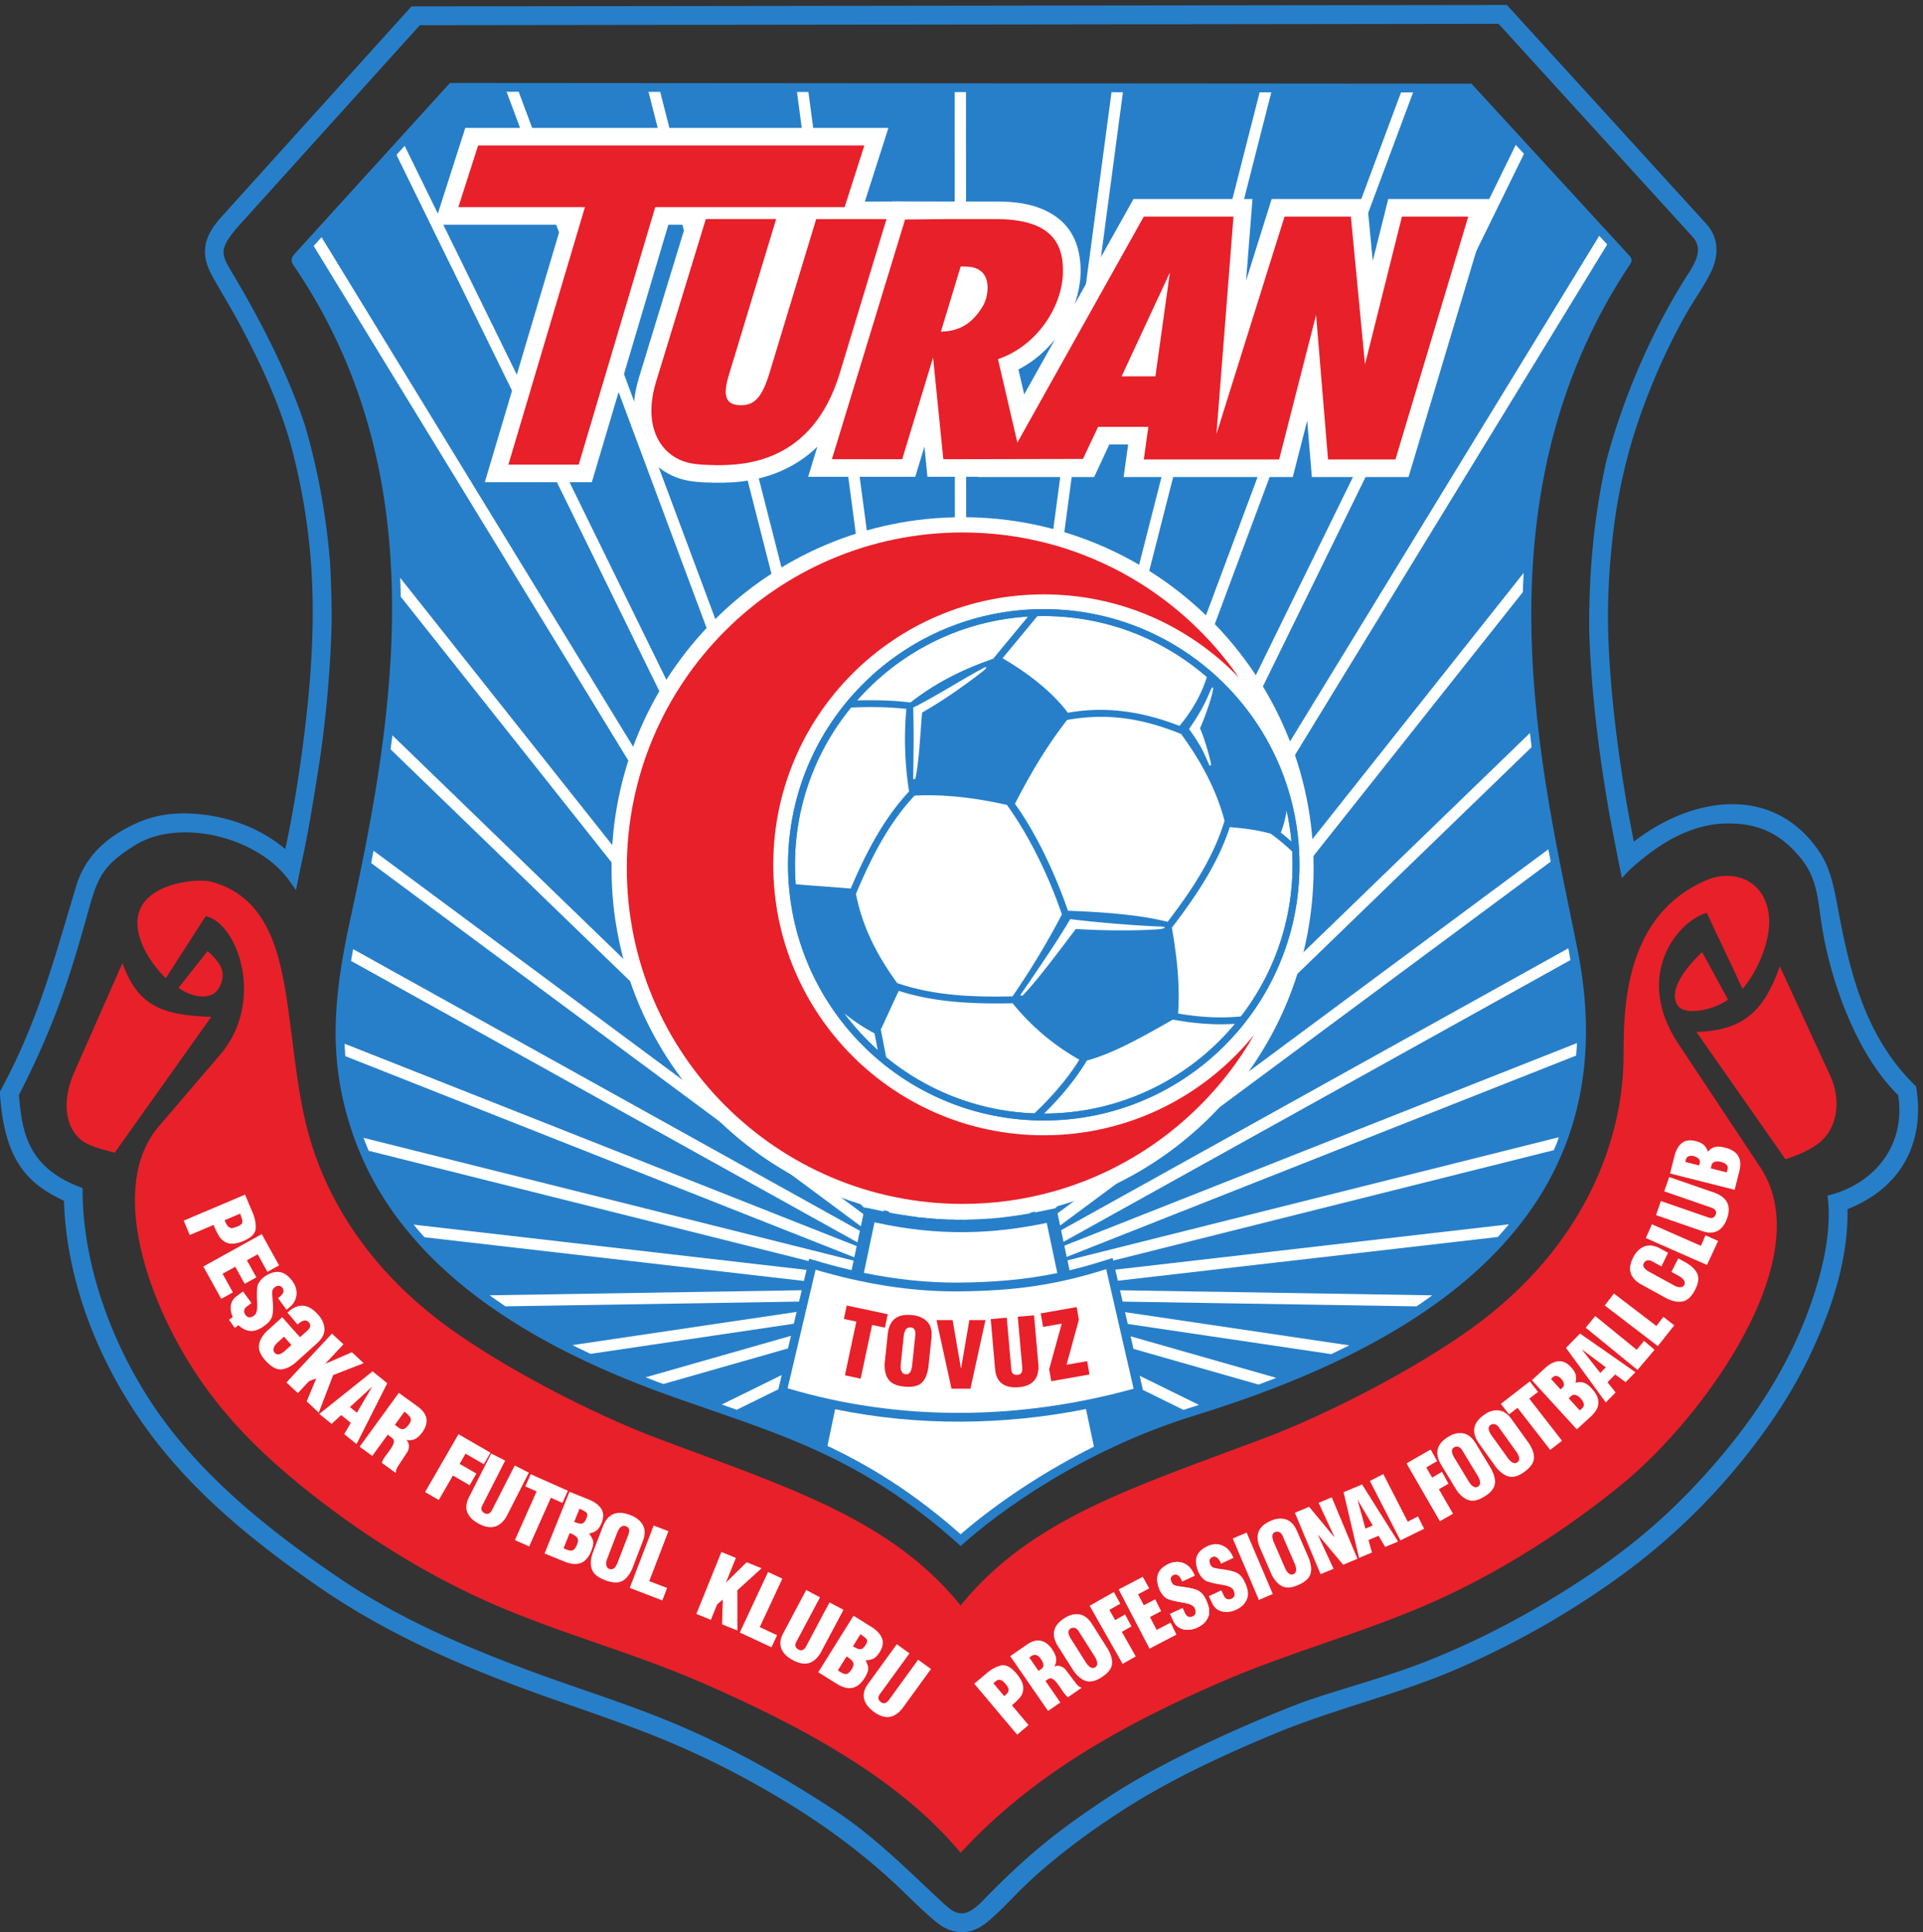
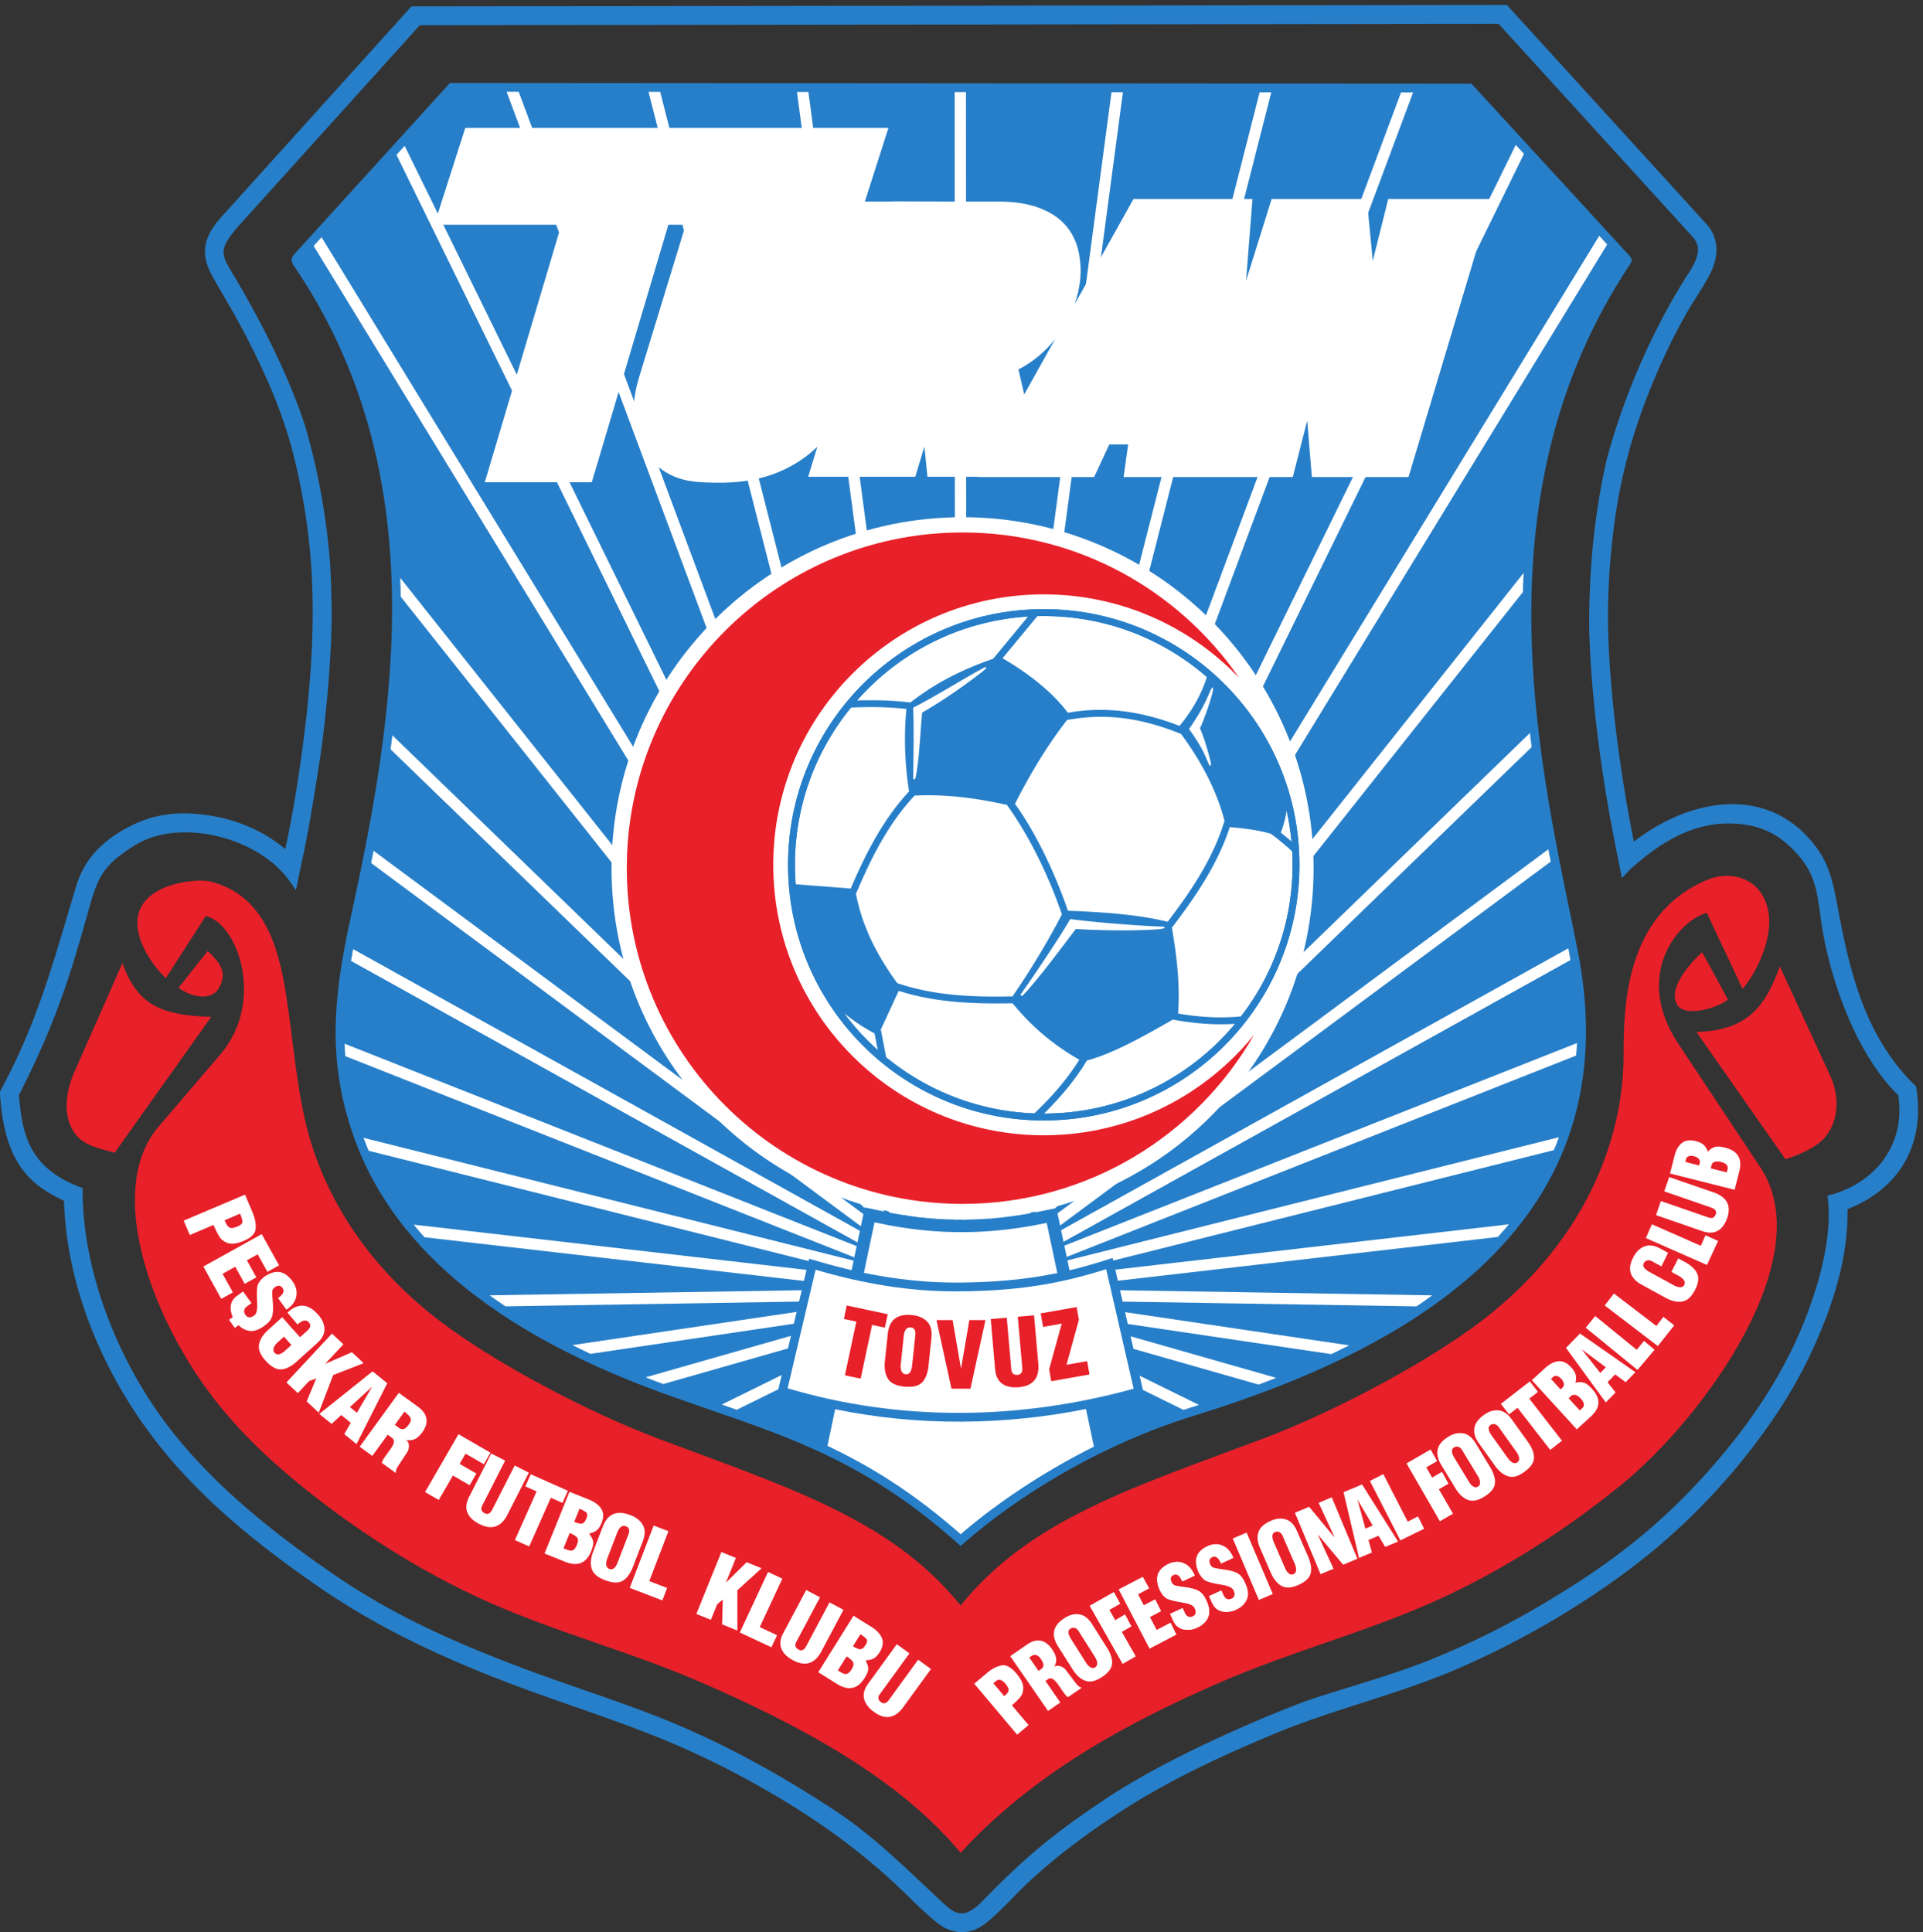
<svg xmlns="http://www.w3.org/2000/svg" xml:space="preserve" viewBox="20.72 19.45 752.28 755.91">
  <rect x="20.72" y="19.45" width="752.28" height="755.91" fill="#333333" stroke="none" />
  <path d="m1023.68 5083.38 455.69 501.31 3004.55-2.18 464.47-505.9c7.65-8.33 8.85-14.97 2.39-24.66-467.06-700.69-255.43-1512.92-154.84-2016.88 160.2-802.66-483.26-1172.14-1126.68-1370.59-328.58-101.34-576.87-283.42-687.81-383.69-302.14 273.17-552.66 333.43-862.07 444.42-452.42 162.3-807.83 404.63-930.77 782.15-64.91 199.34-55.89 373.82-2.51 617.2 135.01 615.57 247.53 1318.63-169.09 1926.96-6.47 13.29-3.3 20.66 6.67 31.86" style="fill:#277fc9;fill-opacity:1;fill-rule:evenodd;stroke:none" transform="matrix(.133 0 0 -.133 0 794.667)" />
  <path d="m2728.03 2232.97-31.28-148.59c92.01-18.99 184.9-29.36 278.87-28.7 97.64.69 194.35 8.06 290.09 28.02l-31.15 147.67c-152.76-32.41-315.28-40.94-506.53 1.6m645.4-659.82-24.1-12.22-25.02-13.14-24.42-13.25-23.8-13.35-23.18-13.4-22.54-13.43-21.9-13.42-21.24-13.39-20.58-13.33-19.9-13.24-19.23-13.12-18.52-12.97-17.82-12.78-17.09-12.58-16.39-12.33-15.63-12.06-14.92-11.78-14.14-11.45-13.39-11.09-12.62-10.7-5.52-4.81-11.25 9.98-28.27 24.12-28.04 22.98-27.8 21.86-27.6 20.8-27.39 19.79-27.23 18.83-27.07 17.91-26.93 17.03-26.81 16.21-26.71 15.43-26.62 14.69-26.55 14.01-26.5 13.37-26.46 12.8-.63.29 22.67 107.73c123.38-25.4 247.9-37.27 373.74-36.56 122.15.69 244.2 13.13 364.06 37.21zM1171.48 2721.8l-.49 6.09-1.06 17.69-.52 12.8 1506.16-595.41-6.96-33.02zM1188.42 3001.92l1.48 8.83 3.74 20.91.92 4.9L2685.04 2208l-7.16-34.07zM1247.41 3289.93l.98 4.84 6.14 31.29 1440.86-1068.9-7.53-35.82zM1304.61 3624.43l4.43 32.97.96 8.1 1447.23-1400.98-3.85.77-53.84 11.57-.49-2.32zM1334.4 4073.47l-.15 17.84-1.31 37.52 1488.23-1875.65-.09.01-16.69 2.61-16.84 2.88-15.49 2.88zM1078.38 5105.13l23.3 25.64 1762.92-2883.2-10.61 1.19-16.37 2.09-15.34 2.17z" style="fill:#fff;fill-opacity:1;fill-rule:evenodd;stroke:none" transform="matrix(.133 0 0 -.133 0 794.667)" />
  <path d="m1321.97 5373.11 24.07 26.48 1546.05-3154.7-5.78.48-16.08 1.57-16.24 1.82-.89.12z" style="fill:#fff;fill-opacity:1;fill-rule:evenodd;stroke:none" transform="matrix(.133 0 0 -.133 0 794.667)" />
  <path d="m1645.89 5558.73 35.51-.03 1236.55-3315.73-15.68 1.08-15.96 1.32-4.94.49z" style="fill:#fff;fill-opacity:1;fill-rule:evenodd;stroke:none" transform="matrix(.133 0 0 -.133 0 794.667)" />
  <path d="m2063.33 5558.42 34.33-.02 845.86-3316.67-9.73.38-15.69.85-9.37.64z" style="fill:#fff;fill-opacity:1;fill-rule:evenodd;stroke:none" transform="matrix(.133 0 0 -.133 0 794.667)" />
  <path d="m2499.98 5558.11 33.62-.03 441.81-3317.09-10.61.12-15.45.39-7.66.3z" style="fill:#fff;fill-opacity:1;fill-rule:evenodd;stroke:none" transform="matrix(.133 0 0 -.133 0 794.667)" />
  <path d="m2963.85 5557.77 33.26-.02 1.43-3316.71-3.2-.06-15.21-.04-14.84.16zM1240.3 2443.39l-2.11 4.76-13.15 33.23-.05.13 1441.58-361.29-5.88-27.93-8.72 2.04-12.86 3.11-12.86 3.22-12.85 3.32-12.84 3.43-12.84 3.53-12.84 3.64-39.05 11.36-1.61-6.84zM1404.39 2189.05l-16.91 19.11-14.86 18.02 1155.47-133.07-7.69-32.59zM1642.56 1985.8l-3.02 1.99-31.94 22.09-11.54 8.43 917.9 14.9-7.88-33.39zM1892.78 1846.04l-5.74 2.65-37.75 18.26-9.54 4.85 659.18 97.69-8.22-34.83zM2106.89 1757.32l-20.57 7.55-31.64 12.13 427.64 122.06-8.75-37.08zM2322.83 1681.59l-26.41 9.22-17.69 6.13 176.4 86.82-9.9-41.92zM4794.11 2760.25l-.04-5.34-2.28-31.34-1498.37-592.34-6.97 33.01zM4768.76 3039.07l1.77-8.75 4.43-25.86-1490.92-828.8-7.18 34.05zM4710 3330.3l6.99-36.22-1443.05-1070.53-7.55 35.81zM4655.93 3672.39l3.34-28.6 1.71-12.8-1401.59-1356.8-46.47-9.58-14.03-2.75-.07-.02zM4637.41 4143.38l-1.9-39.1-.34-17.24-1450.23-1827.76-.13-.02-14.12-2.45-14.2-2.28-14.26-2.14-5.85-.8zM4859.71 5134.99l23.4-25.48-1747.52-2858.03-7.69-1.05-14.37-1.79-14.48-1.62-5.5-.54z" style="fill:#fff;fill-opacity:1;fill-rule:evenodd;stroke:none" transform="matrix(.133 0 0 -.133 0 794.667)" />
  <path d="m4614.16 5402.44 24.15-26.3L3105.13 2247.7l-6.08-.68-14.55-1.43-14.62-1.25-3.57-.27z" style="fill:#fff;fill-opacity:1;fill-rule:evenodd;stroke:none" transform="matrix(.133 0 0 -.133 0 794.667)" />
  <path d="m4276.7 5556.82 35.49-.03L3077.1 2244.95l-7.22-.61-14.72-1.07-14.5-.85z" style="fill:#fff;fill-opacity:1;fill-rule:evenodd;stroke:none" transform="matrix(.133 0 0 -.133 0 794.667)" />
  <path d="m3860.81 5557.12 34.32-.03-845.21-3314.13-9.57-.56-14.9-.68-10.25-.32z" style="fill:#fff;fill-opacity:1;fill-rule:evenodd;stroke:none" transform="matrix(.133 0 0 -.133 0 794.667)" />
  <path d="m3425.12 5557.44 33.6-.03-441.65-3315.95-6.62-.21-15.11-.27-11.95-.03zM4740.96 2483.3l-6.76-19.03-8.22-19.01-1295.79-324.76-1.73 7.57-40.28-12.53-13.38-4.05-13.26-3.88-13.12-3.72-13.03-3.55-12.94-3.41-12.86-3.23-7.86-1.9-6.16 29.25zM4593.8 2227.06l-1.77-2.29-30.3-34.88-1117.92-128.75-7.48 32.61zM4368.55 2018.21l-32.44-23.18-14.17-9.32-864.04 14.03-7.66 33.38zM4124.43 1871l-52.39-25.61-.4-.18-598.64 88.72-7.99 34.8zM3909.45 1775.48l-9.85-3.96-41.99-15.83-367.81 104.98-8.49 37.01zM3682.45 1695.78l-21.01-6.67-24.75-7.87-119.18 58.66-9.59 41.78z" style="fill:#fff;fill-opacity:1;fill-rule:evenodd;stroke:none" transform="matrix(.133 0 0 -.133 0 794.667)" />
  <path d="M4935.51 3494.89c7.78-47.49 16.74-94.81 26-142.04 175.2 135.51 414.01 169.23 547.54-32.68 28.27-42.75 39.76-94.04 51.3-156.1 36.34-195.41 80.57-385.72 231.24-531.27 27.8-164.95-43.9-299.13-201.73-361.01 2.89-144.39-44.83-289.33-105.07-418.74-34.85-74.89-76.21-145.31-123.52-213-117.23-167.75-260.09-315.35-424.68-436.96-151.18-111.69-315.95-205.875-488.21-281.082-176.89-77.227-365.19-119.293-543.25-193.34-155.99-64.859-310.99-136.84-452.93-228.949-93.45-60.637-181.99-125.969-264.2-201.317-42.6-39.039-80.11-82.879-124.17-120.457-23.49-20.027-51.29-34.593-82.9-33.039-25.39 1.25-47.93 11.121-67.81 26.949-43.31 34.493-82.1 75.801-122.66 113.512-116.28 108.137-236.45 193.516-374.12 273.067-104.74 60.527-205.05 110.328-313.95 154.953-102.3 41.922-212.93 79.297-319.55 116.718-243.53 85.493-479.18 184.645-692.22 332.245-194.218 134.55-377.206 283.33-514.132 477.81-133.578 189.72-225.418 422.14-232.5 656.21-105.242 49.42-176.808 116.51-188.617 320.48 113.309 208.57 157.477 383.88 224.871 606.3 26.996 89.1 91.738 144.91 175.531 183.27 63.176 28.91 127.52 34.2 196.141 26.12 88.938-10.46 173.684-43.44 242.996-101.54 23.9 110.91 41.69 224.17 55.74 336.72 17.63 141.26 28.29 283.43 23.96 425.81-4.07 133.83-22.86 265.88-55.33 395.79-33.768 135.09-91.643 260.91-157.167 383.37-25.925 48.45-54.64 95.14-81.496 143.04-38.859 69.31-23.586 119.55 26.817 175.38l558.636 618.81 3221.95 4.17 586.89-644.31c36.91-40.52 36.83-93.63 13.39-141.45-21.2-43.25-50.28-82.67-73.97-124.67-39.93-70.77-74.29-143.95-104.62-219.33-53.47-132.86-88.64-263.47-106.77-405.42-14.98-117.21-21.07-236-15.27-354.06 7.08-144.17 24.51-287.56 47.84-429.96M849.637 5155.21l541.073 599.36 3172.88 4.11 569.65-625.39c25.26-27.73 22.38-56.81-9.45-106.18-106.74-165.53-193.45-365.8-243.33-555.11-36.98-166.39-51.4-328.62-50.17-498.91 5.86-181.48 27.91-358.69 59.11-537.42 11.73-63.52 24.2-126.85 36.98-190.15 8.11 8.93 16.56 17.84 25.38 26.78 75.7 67.86 160.8 124.42 263.59 133.24 110.39 6.68 178.07-30.02 235.63-99.52 53.11-64.14 51.49-128.95 65.17-210.86 26.37-157.96 101.89-370.4 222.97-488.1 23.54-151.24-74.6-263.84-207.98-295.52 14.57-107.78-17.45-231.9-54.1-332.84-67.66-186.36-177.7-346.93-310.49-493.07-143.71-158.16-285.27-263.96-468.34-373.04-108.4-64.59-220.23-120.129-337.29-167.238-130.77-52.637-298.98-95.043-391.14-130.946-175.88-68.511-405.73-173.093-562.71-278.113-137.1-91.723-224.75-158.605-364.11-302.578-27.16-26.735-45.92-34.313-59.11-33.477-20.13 1.278-30.04 8.106-58.74 34.68-88.44 81.844-193.81 188.629-308.4 264.332-164.82 108.891-336.48 204.129-520.45 277.031-135.22 53.586-274.43 96.344-410.4 147.946-195.02 74.003-372.97 152.863-545.02 270.773-199.285 136.56-395.91 294.52-531.988 495.77-123.571 182.76-211.641 420.37-210.063 643.12-166.406 59.43-177.969 171.13-187.394 273.59 112.281 219.26 154.957 365.75 203.953 540.72 27.699 98.91 41.554 134.43 137.562 194.06 131.352 81.58 360.328 24.01 452.13-102.08a1673 1673 0 0 0 21.37-29.97c7.48 37.75 15.32 75.21 23.29 112.17 18.97 91.67 32.86 183.36 47.51 275.83 18.99 132.93 31.18 270.97 34.23 405.26-.12 57.77-1.74 115-4.94 172.68-11.67 137.8-34.96 268.32-73.65 401.14-48.55 146.46-121.248 290.16-199.01 423.31-45.293 77.56-60.258 85.56-4.203 154.61" style="fill:#277fc9;fill-opacity:1;fill-rule:evenodd;stroke:none" transform="matrix(.133 0 0 -.133 0 794.667)" />
  <path d="M5179.74 3241.41c-245.08-100.77-248.43-375.55-248.49-517.99-.11-250.11-117.26-563.33-443.8-799.95-162.49-117.74-417.95-252.11-615.73-326.5-381.78-143.6-682.71-236.03-888.15-488.33-.75-.92-1.53-1.89-2.24-2.85-.73.89-1.4 1.82-2.13 2.71-205.44 252.4-506.41 344.84-888.27 488.47-197.77 74.39-453.23 208.76-615.72 326.5-239.81 173.77-366.69 388.85-417.21 589.91-31.42 125.03-40.61 263.08-61.07 390.98-21.782 136.14-61.625 288.91-220.364 330.71-41.484 10.92-209.726-3.95-216.55-114.18-3.52-56.79 36.675-124.44 83.339-169.76l117.684 182.77c95.547-22.09 174.676-253.06 42.77-407.19L622.57 2514.94c-150.144-175.43-36.429-521.96 133.278-761.36 88.886-125.39 196.48-222.51 279.052-290.13 165.47-135.49 359.85-259.72 555.33-346.65 208.09-92.53 418.39-146.077 628.25-237.366 280.24-121.907 578.17-278.086 762.85-501.114 210 229.36 482.6 379.207 762.84 501.114 209.87 91.289 420.17 144.836 628.26 237.366 195.47 86.93 389.85 211.15 555.32 346.65 240.24 196.74 581.27 666.8 405.99 930.98l-241.49 363.99c-134.62 202.9 1.13 362.9 83.99 384.99 32.67-72.33 72.33-151.66 105-223.99 46.67 54.83 86.87 151.01 77 220.49-15.53 109.36-113.77 128.12-178.5 101.5" style="fill:#e82029;fill-opacity:1;fill-rule:evenodd;stroke:none" transform="matrix(.133 0 0 -.133 0 794.667)" />
  <path d="m5390.83 2986.04 148.79-322.91c27.88-60.5 25.76-137.87-22.17-186.76-27.11-27.66-79.4-48.28-110-57.79l-261.97 374.35c144.54 4.26 201.02 68.09 245.35 193.11M5162.39 3027.78l76.06-139.69c-39.62-29.63-128.02-50.09-148.95-15.87-30.25 49.47 40.15 125.4 72.89 155.56M515.914 2995.55l-142.453-322.91c-26.887-60.94-35.258-141.05 12.656-189.93 27.102-27.65 76.235-35.6 106.84-45.1l284.16 399.73c-144.539 4.25-216.879 33.2-261.203 158.21M766.551 3030.95l-85.567-107.98c39.614-29.62 96.309-37.4 117.227-3.18 30.242 49.46 1.082 81-31.66 111.16" style="fill:#e82029;fill-opacity:1;fill-rule:evenodd;stroke:none" transform="matrix(.133 0 0 -.133 0 794.667)" />
  <path d="M2987.04 4307.25c570.14 0 1032.5-462.36 1032.5-1032.5 0-570.13-462.36-1032.49-1032.5-1032.49-570.13 0-1032.49 462.36-1032.49 1032.49 0 570.14 462.36 1032.5 1032.49 1032.5" style="fill:#fff;fill-opacity:1;fill-rule:evenodd;stroke:none" transform="matrix(.133 0 0 -.133 0 794.667)" />
  <path d="M2987.04 4262.34c337.31 0 635.11-169.23 813.28-427.36-144.83 151.15-348.68 245.27-574.48 245.27-439.32 0-795.61-356.28-795.61-795.59 0-439.34 356.29-795.61 795.61-795.61 249.8 0 472.71 115.23 618.59 295.39-170.29-297.08-490.49-497.27-857.39-497.27-545.34 0-987.58 442.25-987.58 987.58 0 545.34 442.24 987.59 987.58 987.59" style="fill:#e82029;fill-opacity:1;fill-rule:evenodd;stroke:none" transform="matrix(.133 0 0 -.133 0 794.667)" />
  <path d="M3225.84 4036.76c415.3 0 752.11-336.8 752.11-752.1 0-415.32-336.81-752.12-752.11-752.12s-752.11 336.8-752.11 752.12c0 415.3 336.81 752.1 752.11 752.1m-176.91-172.92c-64.63-34.43-136.78-81.32-207.09-116.73 2.2-69.83.91-139.68 0-207.07-.07-5.76 5.9-5.39 7.27 1.82 11.39 59.63 13.02 127.15 19.07 190.72 57.18 32.58 118.09 74.62 174.38 118.1 19.11 14.75 17.02 18.82 6.37 13.16m525-761.03c-75.22 2.77-194.48 12.35-270.2 22.15-35.03-60.45-105.75-164.46-144.85-220.28-3.3-4.72 2.05-7.58 7.13-2.3 42.99 44.6 115.49 142.81 154.22 193.58 69.39-4.37 165.12-6.3 241.33-.96 24.07 1.69 24.4 7.36 12.37 7.81m141.59 693.09c-17.13-41.44-35.94-74.08-62.41-111.74 40.65-56.82 44.57-72.86 59.35-105.53 2.37-5.23 6.68-1.57 5.03 5.56-6.25 27.11-19.28 73.44-32.08 102.17 10.75 23.18 29.26 73.49 36.68 105.07 5.52 23.48-1.97 15.6-6.57 4.47m-418.68-63.95c112.87 20.46 222.02 2.84 328.3-38.66 34.66 41.35 64.33 91.37 80.44 143.94-128.47 111.64-296.22 179.23-479.74 179.23-6.27 0-12.52-.08-18.75-.25l-102.5-123.91c83.1-48.26 149.75-103.81 192.25-160.35m332.88-62.39c-110.69 44.83-214.87 63.03-335.27 41.17-60.54-77.73-109.26-160.67-153.36-246.65 60.89-84.04 116.7-201.04 155.97-314.56 106.84-3.96 211.32-11.89 293.14-32.56 70.44 92.56 133.78 186.35 167.35 297.1-21.6 83.86-65.05 170.27-127.83 255.5m-552.8 221.2 102.78 124.26c-200.15-12.47-378.5-105.43-503.11-246.88 52.91 1.64 105.36.42 157.14-6.07 74.03 58.18 153.8 97.73 243.19 128.69M2746.56 2800.2l15.87-81.86c119.55-97.95 270.65-158.81 435.73-164.96 50.13 47.77 95.61 98.93 132.3 157.97-73.49 41.63-139.14 95.79-196.3 166.01-114.66-2.28-227.45 2.09-334.8 36.52-17.6-36.78-35.2-76.57-52.8-113.68m-8.97-60.56-9.57 49.32c-34.71 17.9-62.7 38.04-89.16 58.68 29.25-39.22 62.35-75.39 98.73-108m1155.89 636.5c22.43-16.21 43.36-33.71 63.12-52.28.69-12.98 1.05-26.06 1.05-39.2 0-167.86-56.6-322.5-151.68-445.98-63.02-6.19-124.31-1.95-184.94 8.47 5.7 86.12-3.54 166.57-18.34 252.45 70.51 92.4 134.76 187.11 170.34 295.9 40.16-3.43 80.3-7.93 120.45-19.36m60.96-22.84a644 644 0 0 1-31.46 26.14c7.81 19.24 13.67 41.03 17.18 64.67a733 733 0 0 0 14.28-90.81m-348.85-523.96c60.34-11.12 121.14-16.59 182.92-12.5-134.07-161.07-335.94-263.71-561.78-263.98 48 47.4 91.36 98.34 126.13 156.15 77.94 20.72 167.81 71.89 252.73 120.33m-487.97 631.43c65.57-91.5 121.56-205.27 161.65-322.04-45.41-86.94-94.3-166.84-145.31-241.07-116.49-2.4-229.79 1.64-339.16 39.07-61.07 84.09-102.32 165.9-121.37 262.49 44.76 105.69 94.48 205.74 172.5 289.01 81.25 4.23 171.16-4.71 271.69-27.46m-295.87 282.46c-53.75 6.1-108.03 6.46-162.9 4.01-103-126.08-164.82-287.13-164.82-462.58 0-19.22.76-38.26 2.21-57.11 54.79-4.67 107.06-8.09 161.76-12.72 44.67 104.3 95.46 203.7 171.74 285.76-12.7 79.13-15.36 163.66-7.99 242.64" style="fill:#277fc9;fill-opacity:1;fill-rule:evenodd;stroke:none" transform="matrix(.133 0 0 -.133 0 794.667)" />
  <path d="M3225.84 4036.76c415.3 0 752.11-336.8 752.11-752.1 0-415.32-336.81-752.12-752.11-752.12s-752.11 336.8-752.11 752.12c0 415.3 336.81 752.1 752.11 752.1m0-20.3c404.1 0 731.81-327.71 731.81-731.8 0-404.11-327.71-731.82-731.81-731.82s-731.81 327.71-731.81 731.82c0 404.09 327.71 731.8 731.81 731.8" style="fill:#277fc9;fill-opacity:1;fill-rule:evenodd;stroke:none" transform="matrix(.133 0 0 -.133 0 794.667)" />
  <path d="M3409.5 2095.11c-147.2-46.59-269.39-63.91-433.7-65.27-142.23-1.18-282.29 22.71-421.06 63.69l-82.27-348.8c338.89-100.78 690.97-91.64 1017.71-1.25z" style="fill:#fff;fill-opacity:1;fill-rule:evenodd;stroke:none" transform="matrix(.133 0 0 -.133 0 794.667)" />
  <path d="m2641.02 1783.02 33.59 157.98-36.65 7.79 8.39 39.5 120.6-25.64-8.39-39.49-37.66 8-33.58-157.98zM2758.01 1818.79l9.28 88.34c5.09 39.75 28.73 57.39 71.03 52.95.76-.09 1.51-.16 2.23-.24 17.31-1.82 31.33-7.98 41.95-18.53 10.9-10.85 15.28-26.73 13.08-47.66l-9.29-88.35c-3.28-21.4-10.25-36.63-20.81-45.63-10.69-9.03-27.68-12.29-50.84-9.86-22.53 2.37-37.8 9.48-45.89 21.33-8.37 11.9-11.92 27.79-10.74 47.65m57.35 87.66-.98-4.22-9.34-88.89c-.76-7.13.12-13.36 2.68-18.63 2.33-5.26 6.26-8.2 11.76-8.78 10.88-1.14 17.3 7.57 19.25 26.13l9.11 86.65.45 4.29c.81 12.86-3.56 19.81-13.15 20.82-.62.07-1.16.12-1.69.18-9.32.26-15.34-5.56-18.09-17.55M2954.46 1743.52l-44.15 201.9h47.46l24.46-141.82h.49l24.32 141.82h47.34l-44.15-201.9zM3069.89 1948.3l47.15 4.13 13.47-153.97c1.55-10.41 7.68-15.14 18.5-14.2 9.69.85 14.26 7.29 13.76 19.27l-13.28 151.74 47.83 4.18 12.82-146.64c1.77-39.16-16.8-60.69-55.73-64.64-.66-.06-1.42-.12-2.23-.19-19.98-1.75-35.98 1.53-48.06 9.88-12.46 8.6-19.57 22.84-21.31 42.77zM3247.93 1765.52l-6.21 35.21 37.06 134.24-54.88-9.68-7.01 39.77 105.74 18.64 6.59-37.43-36.42-132.38 60.7 10.7 6.92-39.24z" style="fill:#e82029;fill-opacity:1;fill-rule:nonzero;stroke:none" transform="matrix(.133 0 0 -.133 0 794.667)" />
  <path d="m696.047 2237.87 180.391 76.57 21.933-51.67c7.488-17.64 10.609-33.91 9.387-48.86-1.305-14.32-13.11-26.19-35.352-35.63a248 248 0 0 0-2.933-1.24c-17.184-6.78-31.266-8.59-42.274-5.51-10.996 3.28-19.441 9.35-25.344 18.24-5.085 7.64-10.21 17.48-15.332 29.54-.781 1.85-1.632 3.85-2.535 5.98L714 2195.58Zm120.375 1.18.695-1.64c.309-.72.582-1.36.852-2 3.25-7.66 6.594-12.86 10.054-15.56 3.598-3.01 7.051-4.24 10.442-3.75 3.359.43 8.547 1.92 15.578 4.53 8.5 3.61 13.309 7.55 14.395 11.79.734 4.29-.098 9.37-2.551 15.14-.192 1.58-.879 3.65-1.989 6.25l-1.937 4.58zM753.867 2102.93l171.852 95.26 50.969-91.94-34.282-19-28.629 51.64-31.765-17.61 27.824-50.2-34.277-19-27.829 50.21-37.25-20.66 30.36-54.77-34.277-19z" style="fill:#fff;fill-opacity:1;fill-rule:nonzero;stroke:none" transform="matrix(.133 0 0 -.133 0 794.667)" />
  <path d="m870.629 2029.57 24.902-34.28-12.468-9.06c-9.864-7.17-11.77-15.44-5.809-24.84.414-.56.801-1.09 1.207-1.66 2.535-3.48 5.797-5.52 9.816-6.1 4.668-.49 9.743 1.26 15.243 5.26 6.937 5.04 9.835 17.43 8.648 37.07-1.219 19.68-1.145 35.13.289 46.35 1.414 11.09 9.32 22 23.727 32.68 1.3.51 2.738 1.35 4.328 2.5 14.543 8.36 27.816 11.27 39.922 8.76 12.07-2.53 23.436-10.69 34.116-24.51l1.49-2.04c5.76-7.93 9.5-16.35 11.32-25.37 1.81-9.82.72-19.66-3.2-29.45-3.95-9.6-11.45-18.39-22.45-26.38l-3.413-2.48-24.879 34.25c1.055.77 2.043 1.48 2.988 2.17 13.219 9.6 16.578 18.83 10.129 27.7-5.148 7.08-11.988 8.14-20.578 3.14-.602-.44-1.195-.87-1.762-1.28-4.722-3.43-7.257-7.64-7.566-12.55-.258-5.57.277-15.95 1.551-31.11 1.304-15.21.992-27.82-.973-37.86-2.07-10.11-7.754-19.03-17.008-26.67a189 189 0 0 0-7.703-5.92c-15.887-11.54-30.422-16.29-43.582-14.17-11.59 1.83-22.035 7.35-31.34 16.55l-11.226-7.91-16.875 23.94 11.097 7.82c-4.242 8.97-6.355 18.2-6.375 27.72.071 14.21 6.309 25.84 18.676 34.83zM940.633 1912.8l45.34 41.18 26.957-30.87 25.44-28.07 18.97 17.07 3.11 2.8c8.93 8.75 10.3 16.61 4.03 23.56-.4.46-.75.85-1.1 1.23-6.55 6.24-14.68 5.96-24.44-.9l-3.45-2.42-4.47-4.02-29.72 35.08 3.41 3.06c29.49 25.38 57.99 22.74 85.62-7.95.49-.54.99-1.09 1.45-1.61 11.31-12.56 17.42-26.1 18.22-40.61.83-14.9-6.34-29.2-21.51-42.88l-64.08-57.69c-16.27-13.3-31.195-19.76-44.652-19.4-13.574.44-27.953 9.11-43.074 25.91-14.715 16.34-21.012 31.37-19.25 45.19 1.785 13.99 9.445 27.79 23.199 41.34m50.531-16.15-20.144-18.31c-5.153-4.68-8.504-9.76-10.172-15.2-1.633-5.32-.801-9.97 2.785-13.96 7.105-7.89 17.394-5.77 30.859 6.35l18.398 16.56z" style="fill:#fff;fill-opacity:1;fill-rule:evenodd;stroke:none" transform="matrix(.133 0 0 -.133 0 794.667)" />
  <path d="M998.195 1761.89 1132.2 1905.6l33.69-31.42-53.6-57.49 78.61 34.17 34.62-32.28-89.77-34.91-42.36-110.55-35.55 33.15 28.13 67.44-20.93-7.7-33.15-35.54zM1094.99 1669.3l156.67 125.31 43.21-35-90.39-178.97-36.12 29.25 19.21 33.2-28.26 22.88-28.11-25.99zm90.06 20.15 20.51-16.61 44.86 76.64zM1213.68 1572.84l115.19 158.55 55.84-40.58c28.4-20.62 33.38-45.03 14.95-73.14-.31-.42-.64-.88-.97-1.34-7.55-10.39-14.82-17.28-21.77-20.62-7.4-3.67-15.97-4.65-25.76-2.93-.21 0-.46-.04-.7-.08 4.83-3.51 7.49-8.73 8.06-15.65.34-6.87-.93-13.05-3.84-18.48l-25.39-38.66c-7.53-11.54-10.34-18.81-8.4-21.78l-1.51-2.08-40.38 29.34c.43 4.21 4.08 11.02 10.92 20.43l12.9 17.76c6.14 8.46 9.84 15.47 11.07 21.02 1.27 5.53-.41 10.32-5.07 14.35l-12.69 9.22-45.28-62.33zm103.54 64.35 12.69-9.21c4.4-3.2 8.86-4.17 13.37-2.93 4.54 1.22 9.81 6.01 15.84 14.32 5.4 7.44 6.59 13.89 3.52 19.36-3.19 5.39-9 11.11-17.31 17.15zM1406.11 1439.5l98.24 170.17 94.14-54.35-19.6-33.94-53.78 31.05-17.33-30.02 49.26-28.44-19.8-34.28-49.26 28.44-41.52-71.92zM1600.7 1552.92l40.94-20.86-68.11-133.67c-4.08-9.36-1.47-16.41 7.92-21.19 8.43-4.29 15.49-1.35 21.24 8.77l67.12 131.74 41.52-21.16-64.87-127.31c-18.69-33.14-45.05-41.31-79.12-24.54-.58.3-1.25.64-1.94.99-17.35 8.84-28.83 19.77-34.48 32.86-5.83 13.49-4.36 28.86 4.46 46.16zM1670.33 1298.21l63.76 143.22-33.22 14.79 15.95 35.81 109.32-48.67-15.94-35.81-34.14 15.2-63.76-143.22zM1757.48 1258.77l73.41 181.7 57.62-23.28c16.15-6.53 27.94-15.23 35.38-26.13 7.36-11.05 8.06-24.68 2.09-40.86-4.82-11.91-10.12-19.91-15.91-24.02-5.99-4.14-13.18-7.07-21.57-8.75 7.34-9.73 11.43-17.86 12.2-24.32.68-6.71-1.38-15.98-6.2-27.89-14.3-35.42-39.95-45.67-76.94-30.72zm55.92 15.41a100 100 0 0 1 6.64-2.97c9.37-3.78 16.1-4.81 20.22-3.1 4.76 2.03 8.92 7.44 12.44 16.16.13.32.26.64.39.97 3.48 8.6 3.64 15.15.51 19.75-3.14 4.65-10.51 9.33-22.1 14.01zm31.35 77.6c11.43-4.61 19.45-6.16 23.97-4.61 4.52 1.42 8.48 6.34 11.92 14.87.14.32.25.6.38.92 2.93 7.27 2.91 12.54-.04 15.84-3.4 3.21-10.23 7.09-20.57 11.75zM1898.76 1259.48l30.9 80.5c14.75 35.99 41.34 46.58 79.89 31.79.68-.27 1.38-.54 2.02-.79 15.78-6.05 27.38-15.35 34.68-27.91 7.5-12.9 7.61-28.9.3-47.97l-30.91-80.49c-8.45-19.24-18.82-31.78-30.98-37.56-12.29-5.78-29.03-4.57-50.13 3.53-20.54 7.88-33.07 18.38-37.67 31.53-4.86 13.25-4.2 29.04 1.9 47.37m75.79 67.78-1.98-3.71-31.09-80.99c-2.5-6.5-3.24-12.56-2.17-18.15.87-5.51 3.82-9.26 8.82-11.18 9.92-3.8 18.13 2.75 24.62 19.66l30.31 78.95 1.49 3.91c4 11.85 1.65 19.47-7.09 22.82l-1.55.6c-8.66 2.58-15.77-1.36-21.36-11.91M2008.06 1157.61l70.42 183.44 43.38-16.65-56.37-146.85 52.52-20.17-14.04-36.59zM2204.04 1080.91l73.6 182.19 42.72-17.26-29.45-72.89 61.14 60.08 43.9-17.73-71.3-64.76.07-118.38-45.06 18.2 2.09 73.04-16.79-14.69-18.21-45.06zM2331.84 1026.34l83.04 178.09 42.11-19.64-66.47-142.56 50.99-23.78-16.56-35.524zM2527.18 1151.4l40.56-21.57-70.43-132.463c-4.24-9.285-1.75-16.379 7.55-21.328 8.35-4.434 15.47-1.613 21.39 8.406l69.41 130.545 41.14-21.88-67.08-126.153c-19.27-32.816-45.76-40.527-79.54-23.16-.57.305-1.23.652-1.92 1.023-17.19 9.137-28.47 20.27-33.9 33.461-5.6 13.578-3.85 28.929 5.27 46.079zM2562.54 909.508l103.84 166.192 52.71-32.93c14.77-9.23 24.87-19.86 30.3-31.88 5.34-12.16 3.65-25.695-5.03-40.601-6.81-10.894-13.43-17.859-19.83-20.887-6.64-3.047-14.22-4.672-22.77-4.871 5.54-10.855 8.15-19.578 7.79-26.078-.5-6.723-4.14-15.492-10.94-26.39-20.24-32.387-47.29-38.028-81.12-16.891zm57.74 5.465c2.09-1.512 4.07-2.852 6.03-4.075 8.57-5.359 15.01-7.531 19.37-6.558 5.04 1.164 10.08 5.773 15.06 13.75.19.293.37.586.56.887 4.91 7.863 6.21 14.289 3.93 19.363-2.29 5.129-8.74 11.008-19.33 17.625zm44.36 70.98c10.45-6.531 18.07-9.449 22.8-8.703 4.7.609 9.45 4.77 14.32 12.566.19.297.35.555.54.856 4.15 6.641 5.03 11.838 2.72 15.598-2.8 3.75-8.86 8.77-18.23 15.14zM2793.71 991.934l37.16-27.004-88.18-121.375c-5.49-8.602-4.01-15.977 4.51-22.168 7.65-5.555 15.09-3.75 22.35 5.347l86.91 119.61 37.69-27.387-83.99-115.598c-23.64-29.812-50.95-33.757-81.98-11.859-.53.383-1.13.82-1.76 1.281-15.75 11.442-25.38 24.035-28.91 37.852-3.66 14.23.21 29.183 11.62 44.898zM3147.57 725.797l-126.19 149.93 37.94 31.937c14 11.785 28.07 19.145 42.27 21.914 13.62 2.656 28.23-5.387 43.79-23.875.7-.836 1.39-1.621 2.05-2.437 11.56-14.403 17.64-27.235 18.08-38.457.44-11.258-2.67-20.852-9.07-28.813-7.13-8.848-15.6-16.484-24.27-23.781l48.96-58.172zm-38.09 113.371 5.5 4.879c12.82 11.398 6.72 20.699-1.44 30.945-6.97 8.742-17.5 17.446-28.52 8.227l-7.39-6.199zM3238.52 795.531l-111.33 161.274 49.65 34.269c27.58 19.036 51.59 15.186 71.91-11.586.31-.418.62-.898.94-1.363 7.29-10.57 11.41-19.672 12.44-27.238 1.1-8.102-.57-16.336-5.08-24.778l.19-.281c5.18 2.961 10.01 3.594 16.53 1.613 6.45-1.964 12.14-5.062 15.86-9.957l27.96-36.839c8.32-10.973 14.22-16.063 17.54-15.305l1.46-2.117-39.22-27.071c-3.76 1.852-8.93 7.594-15.53 17.164l-12.47 18.059c-5.94 8.605-11.3 14.43-16.03 17.516-4.72 3.078-9.91 3.632-14.76.293l-7.72-5.336 43.76-63.399zm-28.05 117.848 7.73 5.332c4.27 2.953 6.51 6.727 6.74 11.32.23 4.614-2.58 11.133-8.42 19.586-5.22 7.563-12.39 11.828-18.34 10.817-5.94-1.008-6.8-2.125-14.87-7.704zM3313.13 914.164l-46.14 72.84c-20.11 33.296-13.54 60.446 19.77 81.546.59.38 1.19.75 1.75 1.11 13.63 8.63 27.47 12.05 41.47 10.14 14.39-1.97 27.07-11.57 38-28.82l46.15-72.839c10.42-18.243 14.49-33.914 12.23-46.895-2.34-13.082-12.7-25.414-30.93-36.961-17.73-11.238-33.05-14.652-46-10.281-13.18 4.234-25.27 14.309-36.3 30.16m-10.92 100.146 1.82-3.79 46.42-73.282c5.21-8.226 16.04-19.98 26.46-13.379 8.57 5.426 8.41 16.602-1.28 31.907l-45.26 71.444c-5.49 10.56-15.17 17.1-25.96 10.57-7.38-4.47-7.38-12.73-2.2-23.47M3895.49 1198.06l-34.37 79.08c-14.74 35.99-4.07 61.81 32.09 77.53.64.28 1.29.56 1.9.83 14.8 6.43 29 7.66 42.54 3.63 13.91-4.17 24.96-15.6 33.1-34.33l34.38-79.08c7.49-19.63 9.1-35.74 4.87-48.22-4.34-12.57-16.46-23.16-36.25-31.76-19.26-8.37-34.92-9.38-47.05-3.07-12.36 6.21-22.75 18.03-31.21 35.39m4.64 100.64 1.21-4.03 34.58-79.56c3.88-8.93 12.77-22.21 24.08-17.29 9.3 4.04 10.87 15.11 3.64 31.72l-33.71 77.56c-3.8 11.29-12.36 19.24-24.02 14.44-7.98-3.27-9.25-11.43-5.78-22.84M4438.9 1447l-44.72 73.71c-19.47 33.68-12.37 60.7 21.33 81.15.6.37 1.21.74 1.78 1.08 13.79 8.37 27.69 11.51 41.66 9.34 14.35-2.25 26.84-12.09 37.43-29.55l44.73-73.72c10.07-18.44 13.84-34.19 11.32-47.12-2.59-13.04-13.18-25.17-31.63-36.36-17.95-10.9-33.33-14.01-46.2-9.39-13.08 4.49-24.98 14.79-35.7 30.86m-8.98 100.34 1.74-3.83 45-74.17c5.05-8.32 15.65-20.28 26.2-13.88 8.67 5.25 8.72 16.43-.67 31.92l-43.87 72.3c-5.29 10.68-14.84 17.4-25.75 11.08-7.47-4.33-7.63-12.58-2.65-23.42M4555.48 1513.5l-50.25 70.07c-21.98 32.09-16.98 59.57 15.06 82.55.58.4 1.15.82 1.69 1.2 13.11 9.41 26.73 13.61 40.82 12.51 14.48-1.15 27.69-10 39.59-26.6l50.24-70.07c11.46-17.62 16.42-33.03 14.91-46.12-1.59-13.19-11.22-26.09-28.75-38.67-17.07-12.24-32.16-16.52-45.35-12.91-13.39 3.48-26.04 12.84-37.96 28.04m-16.65 99.36 2.03-3.69 50.55-70.5c5.68-7.91 17.16-19.03 27.19-11.84 8.24 5.91 7.44 17.06-3.11 31.78l-49.28 68.73c-6.1 10.23-16.14 16.21-26.52 9.07-7.12-4.89-6.65-13.13-.86-23.55M5058.42 2009.04l-75.66 41.42c-33.71 19.4-41.1 46.35-22.16 80.92.33.62.68 1.24.99 1.8 7.73 14.17 18.2 23.86 31.38 28.96 13.55 5.26 29.28 2.99 47.2-6.82l21.94-12-19.43-40.09-23.93 13.08c-9.89 6.58-21.54 7.65-27.81-3.31-4.29-7.49-.28-14.7 9.44-21.59l3.41-2.44 76.11-41.66c8.54-4.68 23.71-9.71 29.64 1.1 4.84 8.91-.71 18.63-16.57 27.31l-20.92 11.44 20.09 39.72 23.66-12.95c17.96-10.9 29.11-22.67 33.42-35.11 4.26-12.58 1.19-28.39-9.16-47.29-10.09-18.45-21.83-28.85-35.29-31.3-13.56-2.68-29.03.28-46.35 8.81M3457.76 934.051l-96.92 170.929 71.23 40.38 18.84-34.37-32.03-18.16 17.1-30.15 28.95 16.84 18.89-35.23-28.32-16.06 40.96-72.234zM4391.07 1353.59l-98.19 170.19 70.93 40.92 19.09-34.24-31.9-18.39 17.32-30.03 28.83 17.06 19.16-35.08-28.2-16.27 41.5-71.93zM3537.05 978.852l-90.87 174.208 70.98 37.03 18.95-33.94-32.8-17.49 16.8-32.2 33.55 17.5 17.43-34.73-32.86-17.52 19.7-37.76 40.99 21.37 17.2-35.23zM3597.48 1081.06l36.73 16.96 6.47-14c5.11-11.07 12.62-14.65 22.54-10.84.6.28 1.17.53 1.78.82 3.73 1.72 6.23 4.46 7.46 8.23 1.25 4.43.46 9.72-2.39 15.89-3.59 7.78-14.84 13.19-33.65 16.17-18.86 2.95-33.49 6.26-43.87 10.01-10.28 3.7-19.26 13.65-26.93 29.87-.27 1.37-.81 2.94-1.64 4.72-5.43 15.86-5.94 29.34-1.49 40.56 4.46 11.17 14.13 20.48 29.05 27.94.72.33 1.47.68 2.19 1.01 8.5 3.92 17.11 5.79 25.97 5.65 9.62-.3 18.75-3.43 27.36-9.28 8.43-5.86 15.48-14.97 21.17-27.31l1.77-3.83-36.7-16.94c-.54 1.18-1.06 2.29-1.55 3.36-6.84 14.83-15.01 20.02-24.52 15.63-7.59-3.5-9.76-9.92-6.48-19.3.3-.67.62-1.34.91-1.97 2.45-5.3 6-8.65 10.6-9.98 5.24-1.42 15.16-3.07 29.75-5.02 14.63-1.93 26.53-4.88 35.71-8.89 9.23-4.13 16.71-11.52 22.38-22.09 1.53-2.94 2.96-5.83 4.29-8.72 8.24-17.83 10.25-32.92 6-45.24-5-14.59-15.91-25.76-32.82-33.57-13.93-6.43-27.61-8.14-41.07-5.19-13.45 3.05-23.42 11.54-29.82 25.42z" style="fill:#fff;fill-opacity:1;fill-rule:nonzero;stroke:none" transform="matrix(.133 0 0 -.133 0 794.667)" />
  <path d="m3597.48 1081.06 36.73 16.96 6.47-14c5.11-11.07 12.62-14.65 22.54-10.84.6.28 1.17.53 1.78.82 3.73 1.72 6.23 4.46 7.46 8.23 1.25 4.43.46 9.72-2.39 15.89-3.59 7.78-14.84 13.19-33.65 16.17-18.86 2.95-33.49 6.26-43.87 10.01-10.28 3.7-19.26 13.65-26.93 29.87-.27 1.37-.81 2.94-1.64 4.72-5.43 15.86-5.94 29.34-1.49 40.56 4.46 11.17 14.13 20.48 29.05 27.94.72.33 1.47.68 2.19 1.01 8.5 3.92 17.11 5.79 25.97 5.65 9.62-.3 18.75-3.43 27.36-9.28 8.43-5.86 15.48-14.97 21.17-27.31l1.77-3.83-36.7-16.94c-.54 1.18-1.06 2.29-1.55 3.36-6.84 14.83-15.01 20.02-24.52 15.63-7.59-3.5-9.76-9.92-6.48-19.3.3-.67.62-1.34.91-1.97 2.45-5.3 6-8.65 10.6-9.98 5.24-1.42 15.16-3.07 29.75-5.02 14.63-1.93 26.53-4.88 35.71-8.89 9.23-4.13 16.71-11.52 22.38-22.09 1.53-2.94 2.96-5.83 4.29-8.72 8.24-17.83 10.25-32.92 6-45.24-5-14.59-15.91-25.76-32.82-33.57-13.93-6.43-27.61-8.14-41.07-5.19-13.45 3.05-23.42 11.54-29.82 25.42zM3711.52 1133.33l36.73 16.95 6.46-13.99c5.11-11.08 12.63-14.66 22.55-10.85.6.28 1.17.54 1.78.82 3.73 1.72 6.22 4.46 7.45 8.24 1.26 4.43.47 9.71-2.38 15.88-3.6 7.79-14.84 13.2-33.66 16.17-18.86 2.95-33.49 6.27-43.87 10.02-10.27 3.7-19.26 13.65-26.93 29.87-.26 1.36-.81 2.94-1.63 4.72-5.44 15.86-5.94 29.34-1.5 40.55 4.46 11.18 14.14 20.48 29.06 27.94.71.33 1.46.68 2.19 1.01 8.49 3.92 17.11 5.79 25.96 5.66 9.63-.31 18.76-3.43 27.37-9.28 8.42-5.86 15.47-14.97 21.17-27.31l1.77-3.84-36.7-16.93c-.55 1.18-1.06 2.29-1.55 3.36-6.85 14.82-15.01 20.02-24.53 15.63-7.58-3.5-9.75-9.92-6.48-19.3.31-.67.62-1.34.92-1.97 2.44-5.3 6-8.65 10.6-9.98 5.24-1.42 15.16-3.07 29.75-5.02 14.63-1.93 26.52-4.89 35.7-8.89 9.23-4.14 16.72-11.52 22.38-22.1 1.54-2.93 2.97-5.82 4.3-8.71 8.23-17.83 10.25-32.93 6-45.25-5-14.58-15.91-25.76-32.82-33.56-13.94-6.44-27.62-8.14-41.07-5.19-13.45 3.04-23.42 11.54-29.83 25.42zM3858.64 1122.11l-76.93 180.8 40.94 17.41 76.93-180.8zM4040.06 1197.86l-75.58 180.8 41.93 17.53 73.1-88.39.92.38-46.16 99.65 38.67 16.17 75.58-180.81-41.93-17.53-73.9 88.05-.26-.67 45.84-99.22zM4274.85 1297.32l-89.71 174.82 39.48 20.26 71.81-139.95 30.11 15.45 18.15-36.33zM5032 1868.99l-156.09 119.36 26.96 35.24 124.94-95.55 20.57 26.89 31.99-25.02zM5176.68 2107.5l-179.86 79.11 17.86 40.6 143.99-63.32 13.63 30.98 37-16.75zM4972.27 1798.79l-152.29 124.17 28.04 34.39 121.91-99.41 21.39 26.23 31.2-26.01zM4715.52 1563.51l-96.18 123.79-24.9-19.34-24.05 30.95 85.14 66.14 24.04-30.95-25.59-19.88 96.19-123.8zM4793.72 1623.98l-132.21 144.65 39.69 36.28c12.28 11.22 24.74 17.73 37.42 19.33 12.77 1.61 25.34-3.74 37.18-16.28 8.83-9.33 13.7-17.66 14.99-24.53 1.33-7.07 1.01-14.66-.86-22.73 10.68 3.69 20.5 2.12 26.53-.12 6.26-2.33 13.66-8.29 22.33-17.77 25.76-28.19 24.6-55.15-3.51-80.85zm8.7 55.68 7.24 6.43c8.36 7.4 5.54 17.64-4.11 28.34-9.66 10.71-21.11 14.64-28.38 7.82l-7.36-6.91zm-56.46 61.79 5.36 4.76c9.06 8.06 3.04 19.45-3.4 26.5-.23.26-.44.48-.68.74-5.85 6.4-16.13 11.33-23.49 4.46l-6-5.6zM5258.03 2328.62l-190 47.99 13.17 52.13c4.07 16.13 10.89 28.42 20.6 36.74 9.78 8.38 23.21 10.82 40 6.88 12.51-2.94 21.16-7.2 26.02-12.24 5-5.17 8.91-11.68 11.79-19.45 6.89 8.97 15.94 13.06 22.22 14.51 6.5 1.5 15.96.6 28.42-2.55 37.03-9.35 50.9-32.5 41.57-69.43zm-23.39 51.28 2.52 9.35c2.89 10.77-5.09 17.78-19.05 21.39-13.95 3.63-25.67.61-27.99-9.1l-2.34-9.81zm-81.15 20.49 1.86 6.94c3.13 11.71-8.17 17.91-17.43 20.25-.33.08-.63.16-.97.24-8.41 2.13-19.7.59-22.07-9.21l-1.92-7.98zM4153.18 1245.71l-45.54 193.41 54.44 22.81L4268 1293.84l-37.87-15.87-19.51 32.9-29.64-12.42 10.18-36.82zm18.75 86.29 21.51 9.02-44.84 76.4zM4879.02 1703.11l-117.11 160.51 41.3 42.18 162.91-113.74-28.73-29.33-30.76 22.73-22.48-22.96 23.68-29.96zm-16.25 86.79 16.31 16.67-71 52.98zM5026.71 2254.13l14.33 41.46 141.79-49.03c9.83-2.78 16.37.55 19.65 10.06 2.95 8.52-1.01 14.91-11.84 19.18l-139.73 48.32 14.54 42.05 135.04-46.69c35.43-13.88 47.44-38.02 36.09-72.46-.2-.59-.43-1.25-.67-1.96-6.08-17.57-15.11-29.8-27.13-36.73-12.39-7.16-27.73-7.57-46.09-1.22z" style="fill:#fff;fill-opacity:1;fill-rule:nonzero;stroke:none" transform="matrix(.133 0 0 -.133 0 794.667)" />
  <path d="M1524.34 5452.35H2769l-69.31-216.41h79.9l.13.45 153.56-.45h151.92c51.27 0 100.44-4.85 147.03-27.22 57.45-27.59 89.36-73.08 99.04-135.81 6.38-41.33 2.61-80.85-8.81-121.03-1.72-6.07-3.6-12.02-5.63-17.88l172.97 309.28h349.98l-18.8-240.12 75.2 240.12h279.98l17.41-182.1 45.52 182.1h304.84l-245.2-817.95h-284.28l-13.72 165.96-42.43-165.96h-497.58l13.38 95.92h-55.45l-44.61-95.92h-341.7l.41.74h-148.98l-8.97 88.73-26.9-88.73h-314.97l27.02 88.73c-22.32-21.95-46.93-40.24-75.46-56.12-45.91-25.55-93.03-39.41-145.04-46.05-35.9-4.58-71.37-4.62-107.46-3.14-35.76 1.47-68.69 5.3-101.19 21.05-48.95 23.71-81.46 61.48-98.64 112.92-19.8 59.26-14.1 118.21 3.96 177.29l136.59 446.83h-51.05l-225.14-757.42h-314.7l225.14 757.42h-373.83zm1734.71-621.66c-29.42-36.64-65.38-67.1-107.73-88.87l17.03-73.3z" style="fill:#fff;fill-opacity:1;fill-rule:evenodd;stroke:none" transform="matrix(.133 0 0 -.133 0 794.667)" />
-   <path d="M1562.05 5400.66h1136.13l-58.11-181.39H2083.1l-225.14-757.42H1651.1l225.15 757.42h-372.3zm2356.12-923.64 108.7 425.22 35.17-425.22h198.23l214.21 714.57h-195.03l-108.7-434.82-41.57 434.82h-195.03l-200.35-639.71 50.09 639.71h-263.77l-371.87-664.9-57.05 245.45c112.26 38.11 187.22 150.29 190.95 251.44 3.44 93.32-38.73 160.67-197.31 160.67h-141.62l.01-.03-125.25-1.23-215.28-705.23h206.86l90.71 299.19 30.22-299.19 410.58.86 44.62 94.31h147.81l-13.38-95.91zm-463.33 244.58 142.01 305.33-42.6-305.33zm-829 9.23 137.48 453.43h-206.86l-137.52-453.58c-24.62-81.23-50.59-95.28-88.56-93.8-44.59 1.75-47.11 34.68-30.54 89.33l138.87 458.05h-206.85l-146.19-478.23c-37.88-123.92 6.24-207.73 81.1-234.53 29.29-10.49 66.69-10.35 98.2-11.25 81.8 0 281.12 7.56 360.87 270.58m297.5 122.21 58.08 191.56c6.92.17 13.68.23 22.27-.37 74.56-5.2 60.68-86.68 42.95-116.17-28.46-47.4-65.17-74.11-123.3-75.02" style="fill:#e82029;fill-opacity:1;fill-rule:evenodd;stroke:none" transform="matrix(.133 0 0 -.133 0 794.667)" />
</svg>